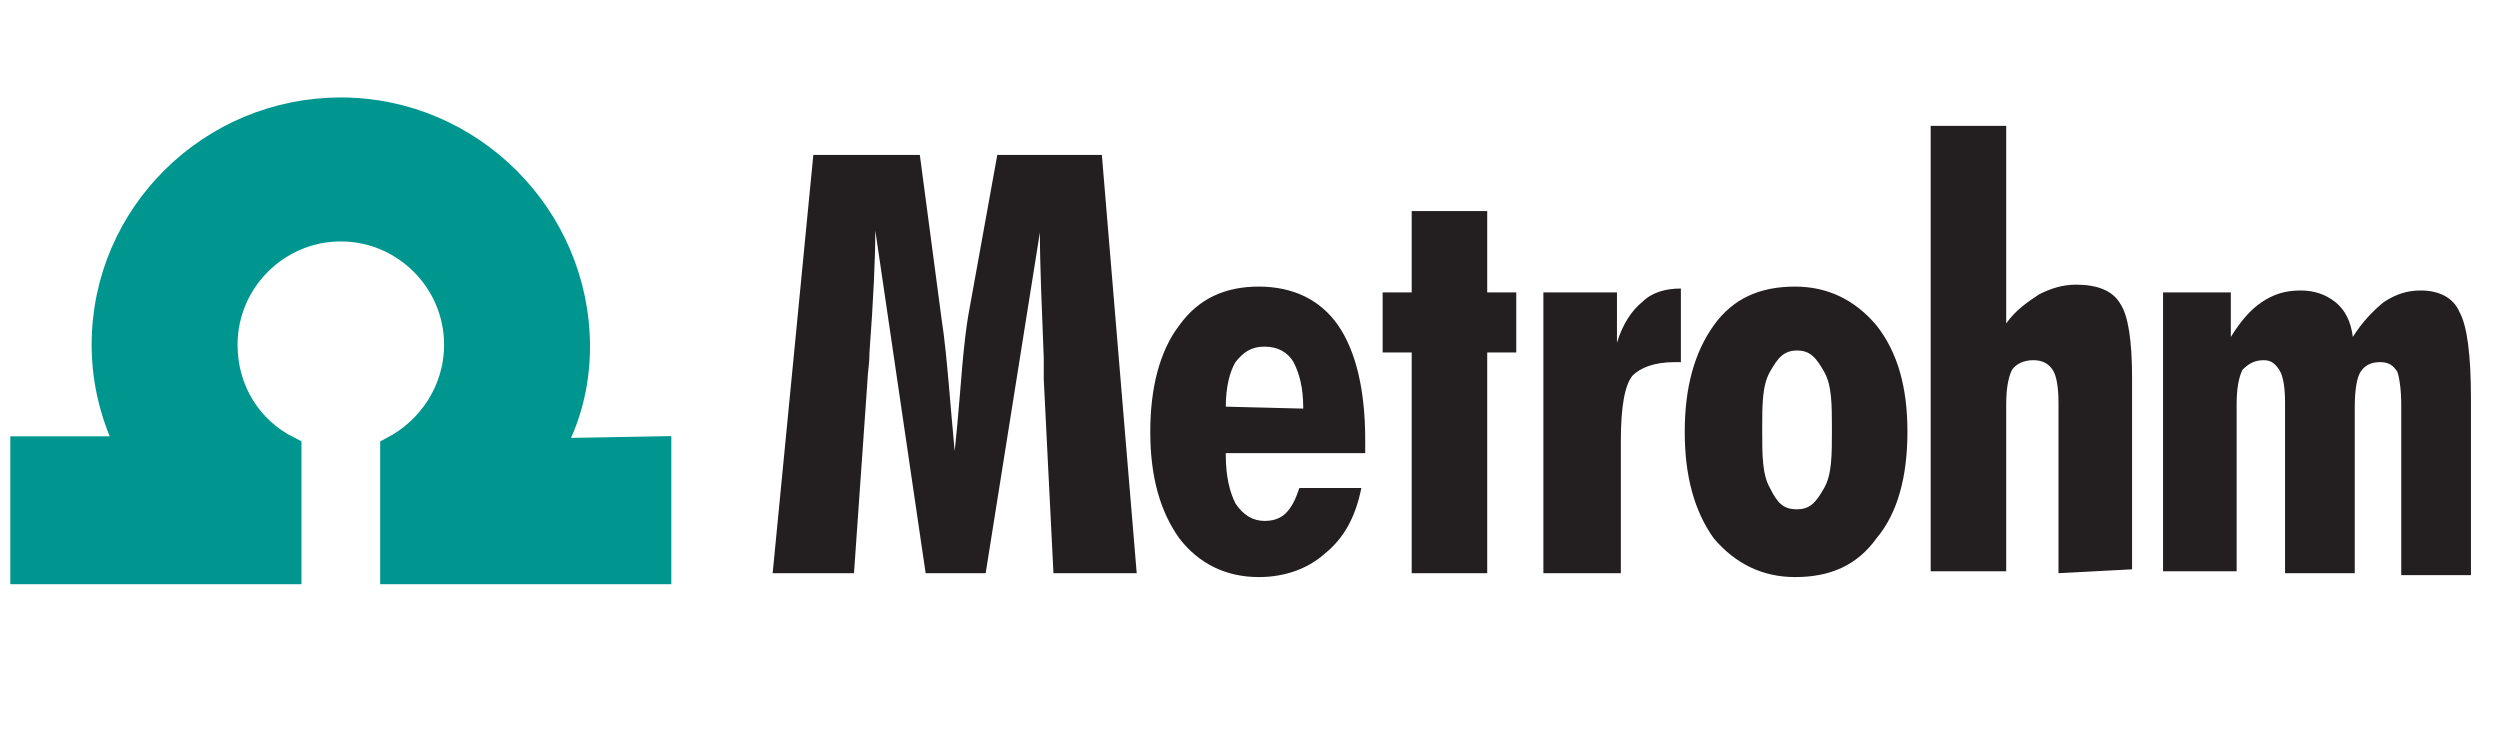
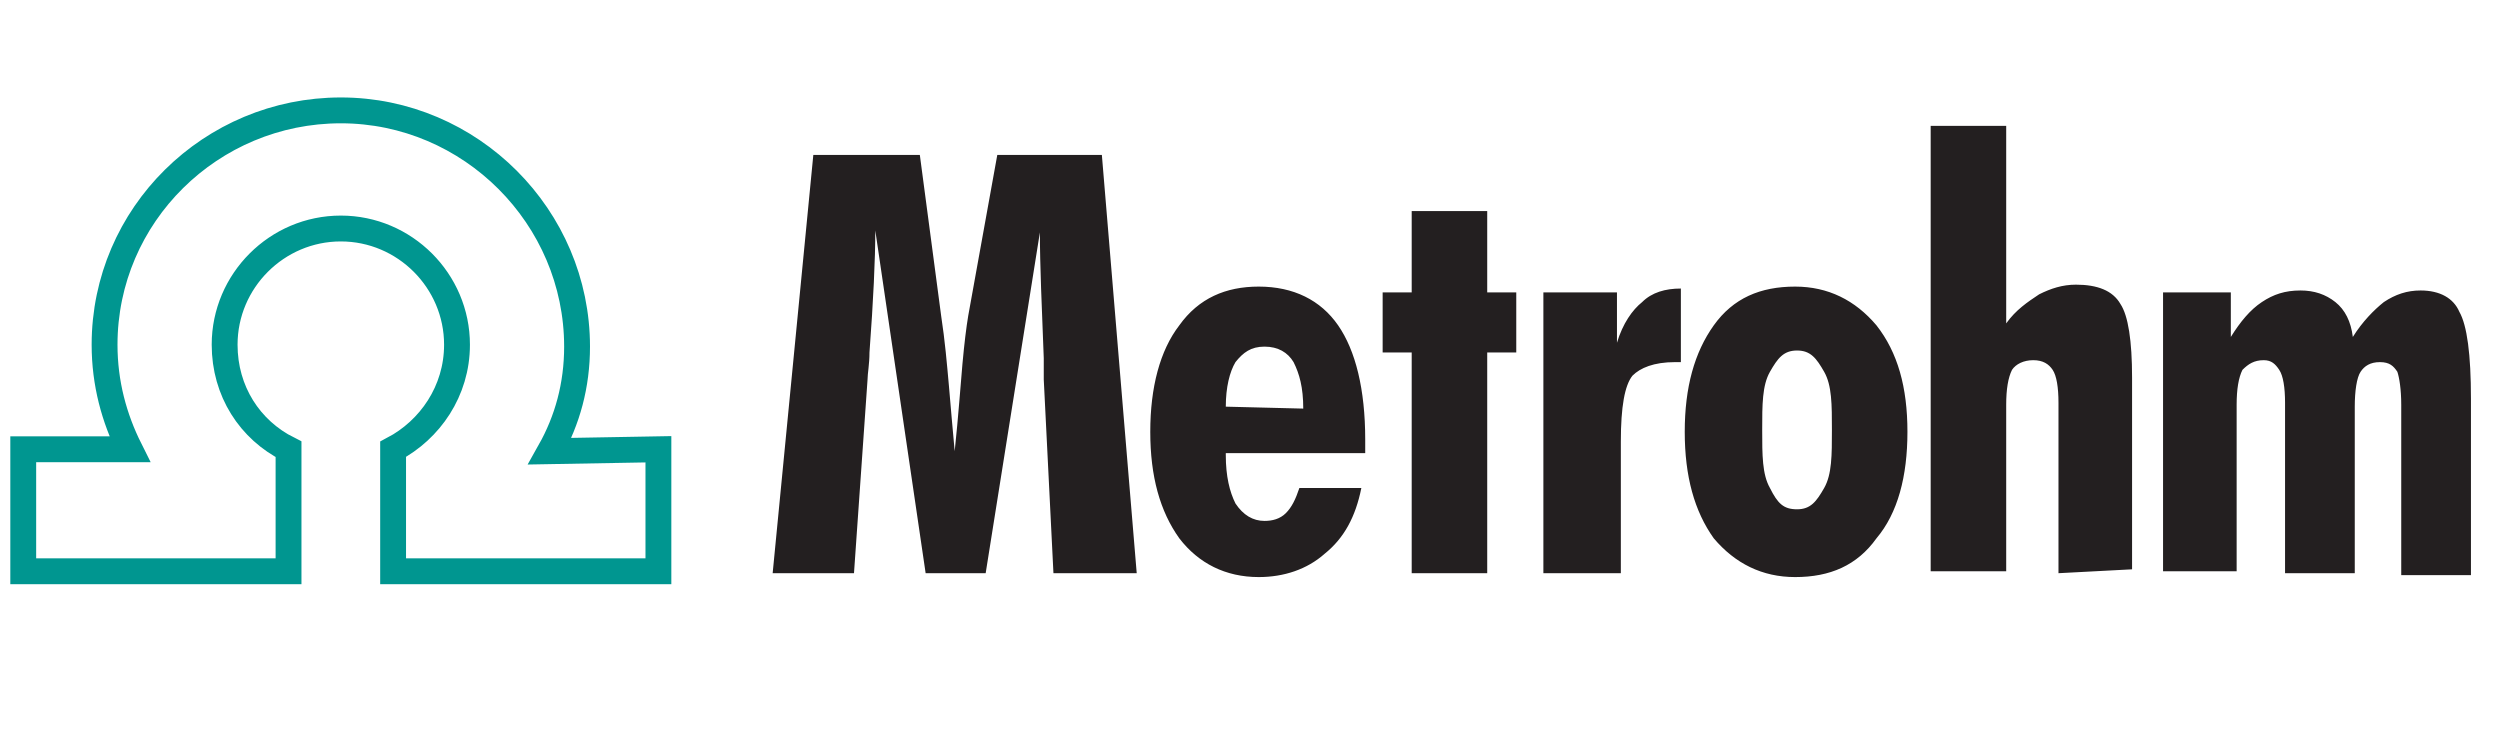
<svg xmlns="http://www.w3.org/2000/svg" version="1.1" id="Capa_1" x="0px" y="0px" viewBox="0 0 129.1 37.7" style="enable-background:new 0 0 129.1 37.7;" xml:space="preserve">
  <style type="text/css"> .st0{fill:#009690;} .st1{fill:none;stroke:#009690;stroke-width:1.335;stroke-miterlimit:20.839;} .st2{fill:#231F20;} </style>
-   <path class="st0" d="M28.4,23.3c0.9-1.6,1.4-3.4,1.4-5.4c0-6.7-5.5-12.2-12.2-12.2S5.4,11.1,5.4,17.8c0,2,0.5,3.8,1.3,5.4H1.2v6.3 h13.7v-6.3c-2-1-3.3-3-3.3-5.4c0-3.3,2.7-6,6-6s6,2.7,6,6c0,2.4-1.4,4.4-3.3,5.4v6.3H34v-6.3L28.4,23.3z" />
  <path class="st1" d="M28.4,23.3c0.9-1.6,1.4-3.4,1.4-5.4c0-6.7-5.5-12.2-12.2-12.2S5.4,11.1,5.4,17.8c0,2,0.5,3.8,1.3,5.4H1.2v6.3 h13.7v-6.3c-2-1-3.3-3-3.3-5.4c0-3.3,2.7-6,6-6s6,2.7,6,6c0,2.4-1.4,4.4-3.3,5.4v6.3H34v-6.3L28.4,23.3z" />
  <path class="st2" d="M39.9,29.6L42,8h5.5l1.1,8.3c0.2,1.3,0.3,2.5,0.4,3.6c0.1,1.2,0.2,2.3,0.3,3.4c0.2-1.9,0.3-3.4,0.4-4.5 c0.1-1.1,0.2-1.9,0.3-2.5L51.5,8h5.4l1.8,21.6h-4.3l-0.5-10c0-0.2,0-0.6,0-1.1c-0.1-2.6-0.2-4.8-0.2-6.5l-2.8,17.6h-3.1l-2.6-17.7 c0,1.5-0.1,3.6-0.3,6.3c0,0.6-0.1,1.1-0.1,1.4l-0.7,10L39.9,29.6z M67.3,21.1c0-1.1-0.2-1.8-0.5-2.4c-0.3-0.5-0.8-0.8-1.5-0.8 c-0.7,0-1.1,0.3-1.5,0.8c-0.3,0.5-0.5,1.3-0.5,2.3L67.3,21.1z M63.3,23.4v0.1c0,1.1,0.2,1.9,0.5,2.5c0.4,0.6,0.9,0.9,1.5,0.9 c0.4,0,0.8-0.1,1.1-0.4c0.3-0.3,0.5-0.7,0.7-1.3h3.2c-0.3,1.5-0.9,2.6-1.9,3.4c-0.9,0.8-2.1,1.2-3.4,1.2c-1.7,0-3.1-0.7-4.1-2 c-1-1.4-1.5-3.2-1.5-5.5c0-2.3,0.5-4.2,1.5-5.5c1-1.4,2.4-2,4.1-2c1.8,0,3.2,0.7,4.1,2c0.9,1.3,1.4,3.3,1.4,5.9v0.7H63.3z M72.9,29.6V18.2h-1.5v-3.1h1.5v-4.2h3.9v4.2h1.5v3.1h-1.5v11.4L72.9,29.6z M79.7,29.6V15.1h3.8v2.6c0.3-1,0.8-1.7,1.3-2.1 c0.5-0.5,1.2-0.7,2-0.7v3.8h-0.3c-1.1,0-1.8,0.3-2.2,0.7c-0.4,0.5-0.6,1.6-0.6,3.4v6.8L79.7,29.6z M92.8,26.3c0.7,0,1-0.4,1.4-1.1 c0.4-0.7,0.4-1.7,0.4-3c0-1.3,0-2.3-0.4-3c-0.4-0.7-0.7-1.1-1.4-1.1c-0.7,0-1,0.4-1.4,1.1c-0.4,0.7-0.4,1.7-0.4,3c0,1.3,0,2.3,0.4,3 C91.8,26,92.1,26.3,92.8,26.3z M98.5,22.3c0,2.3-0.5,4.2-1.6,5.5c-1,1.4-2.4,2-4.2,2c-1.7,0-3.1-0.7-4.2-2c-1-1.4-1.5-3.2-1.5-5.5 c0-2.3,0.5-4.1,1.5-5.5c1-1.4,2.4-2,4.2-2c1.7,0,3.1,0.7,4.2,2C98,18.2,98.5,20,98.5,22.3 M106.3,29.6v-8.8c0-0.8-0.1-1.4-0.3-1.7 c-0.2-0.3-0.5-0.5-1-0.5c-0.5,0-0.9,0.2-1.1,0.5c-0.2,0.4-0.3,1-0.3,1.8v8.6h-3.9v-23h3.9v10.2c0.5-0.7,1.1-1.1,1.7-1.5 c0.6-0.3,1.2-0.5,1.9-0.5c1.1,0,1.9,0.3,2.3,1c0.4,0.6,0.6,1.9,0.6,3.8v9.9L106.3,29.6z M111.7,29.6V15.1h3.5v2.3 c0.5-0.8,1-1.4,1.6-1.8c0.6-0.4,1.2-0.6,2-0.6c0.7,0,1.3,0.2,1.8,0.6c0.5,0.4,0.8,1,0.9,1.8c0.5-0.8,1.1-1.4,1.6-1.8 c0.6-0.4,1.2-0.6,1.9-0.6c1,0,1.7,0.4,2,1.1c0.4,0.7,0.6,2.2,0.6,4.5v9.1h-3.6v-8.8c0-0.8-0.1-1.4-0.2-1.7c-0.2-0.3-0.4-0.5-0.9-0.5 c-0.5,0-0.8,0.2-1,0.5c-0.2,0.3-0.3,1-0.3,1.8v8.6h-3.6v-8.8c0-0.8-0.1-1.4-0.3-1.7c-0.2-0.3-0.4-0.5-0.8-0.5 c-0.5,0-0.8,0.2-1.1,0.5c-0.2,0.4-0.3,1-0.3,1.8v8.6H111.7z" />
</svg>